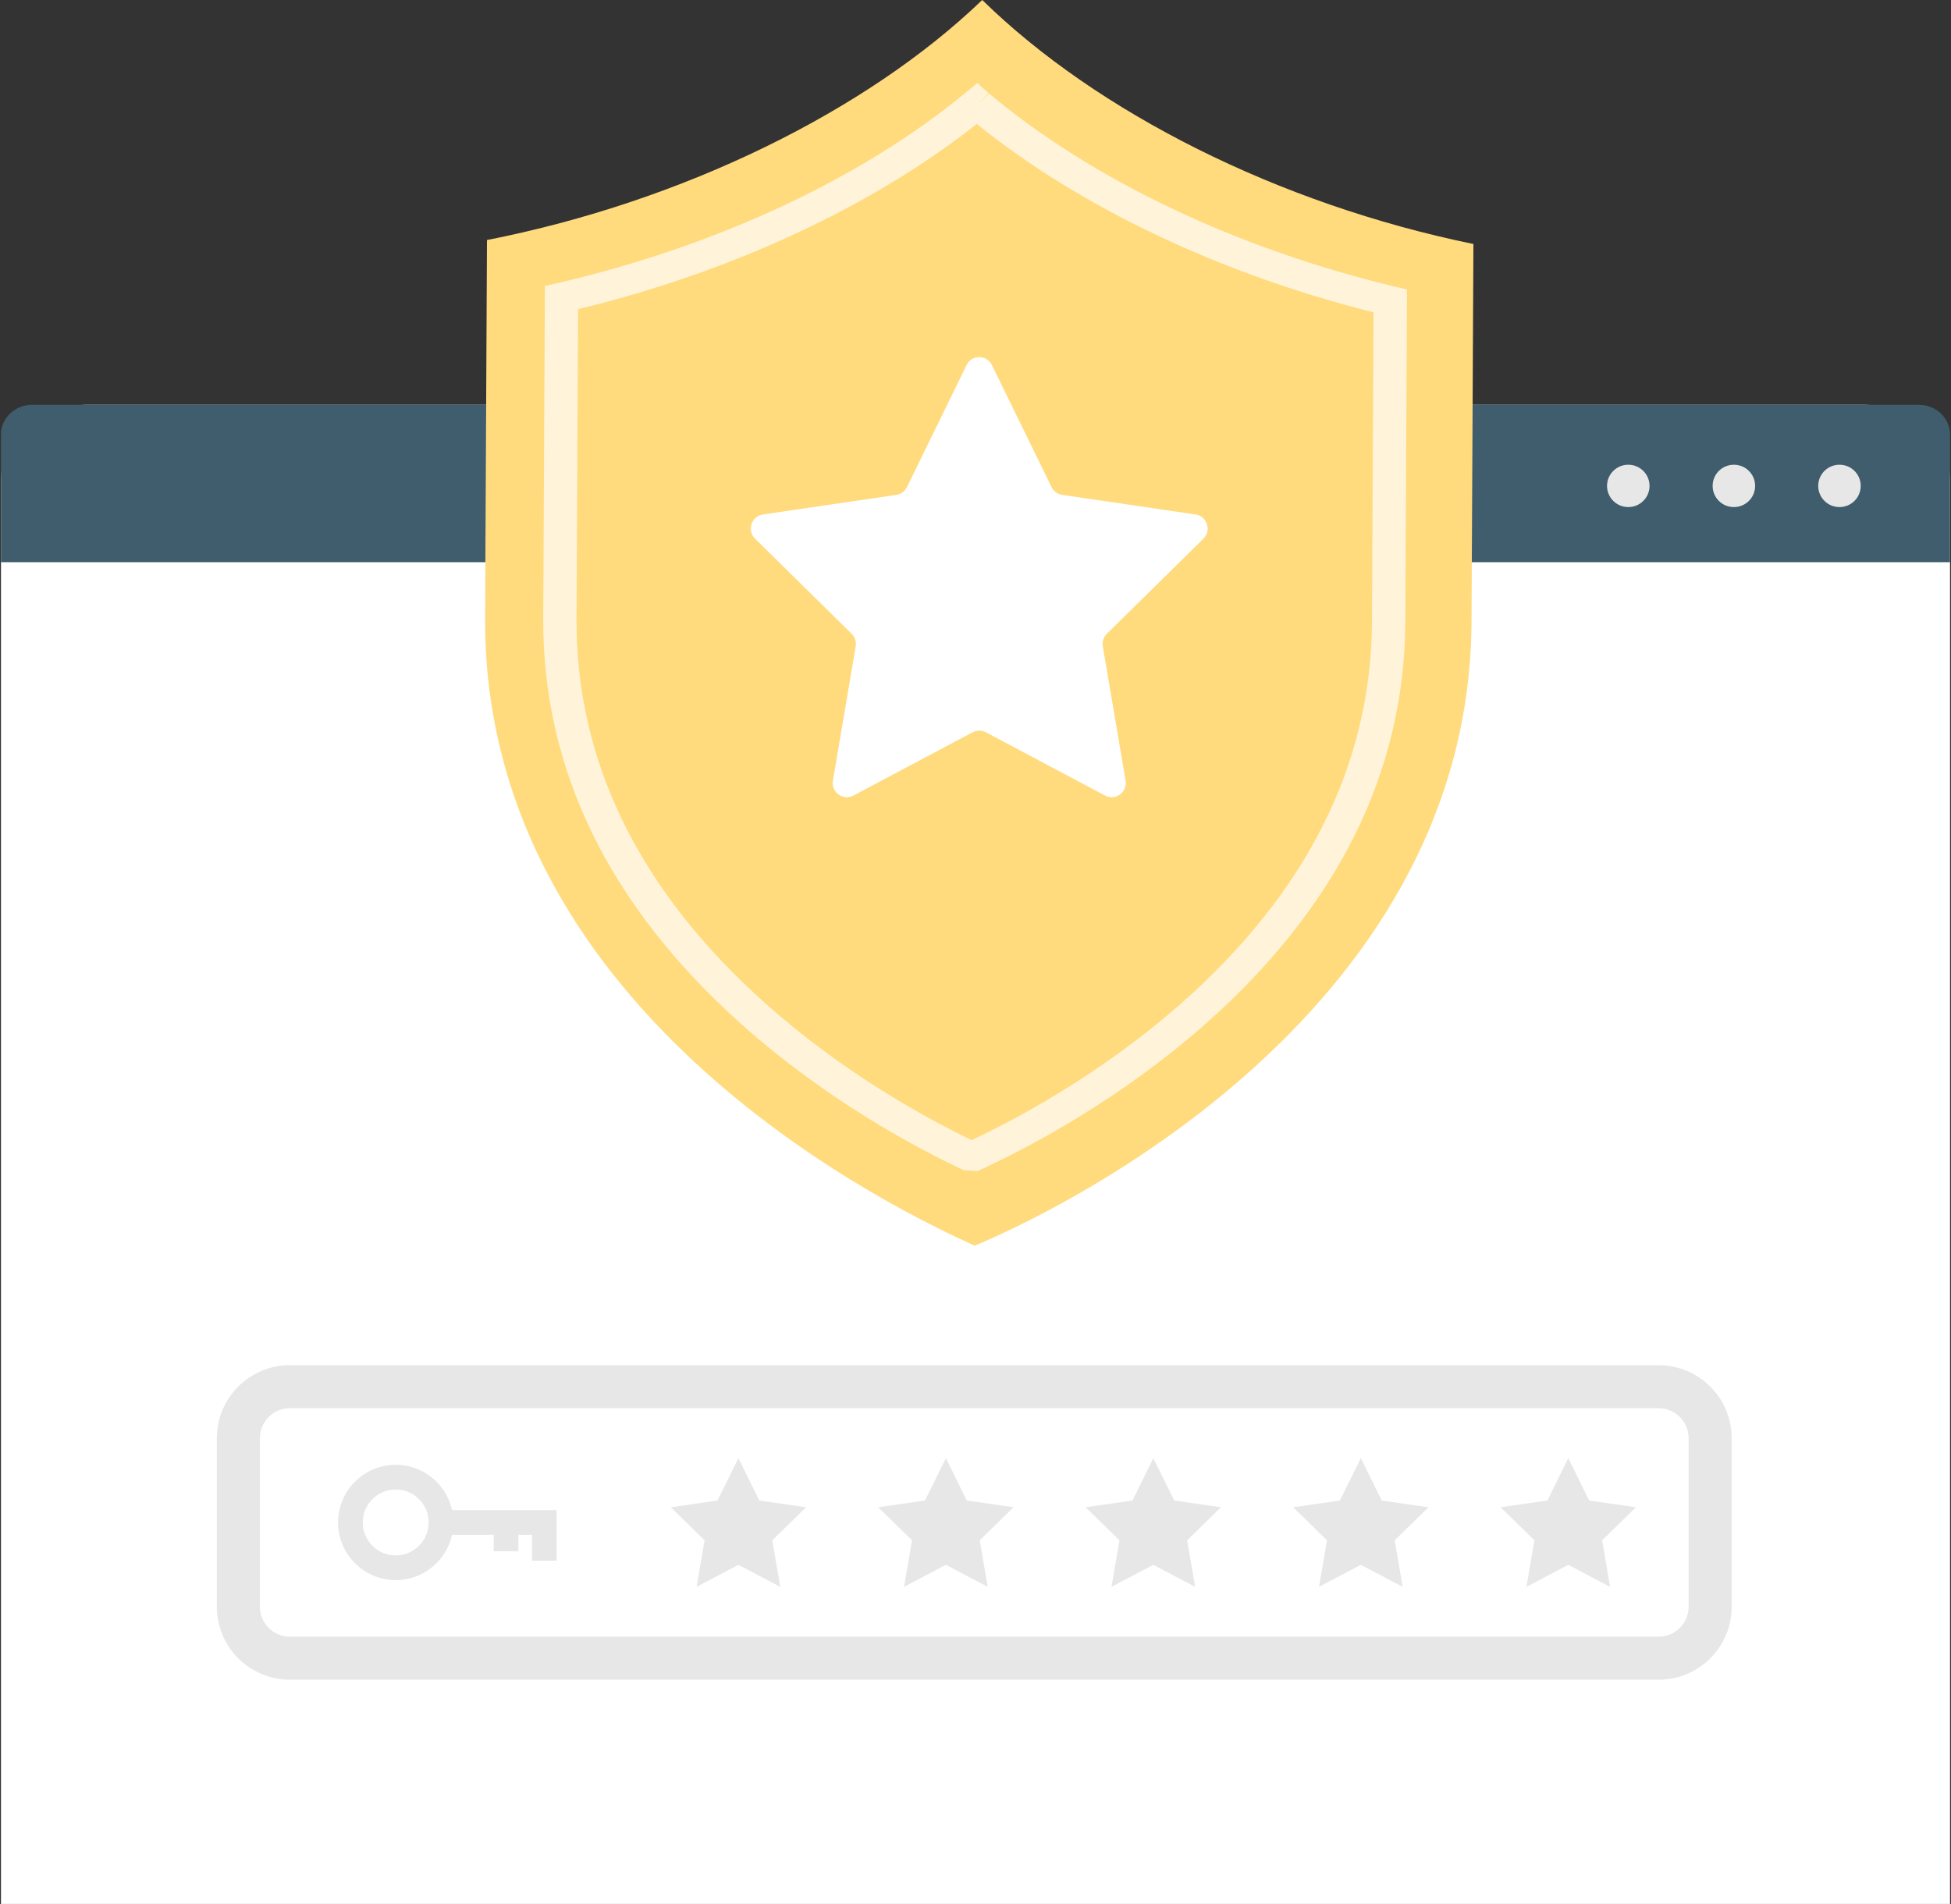
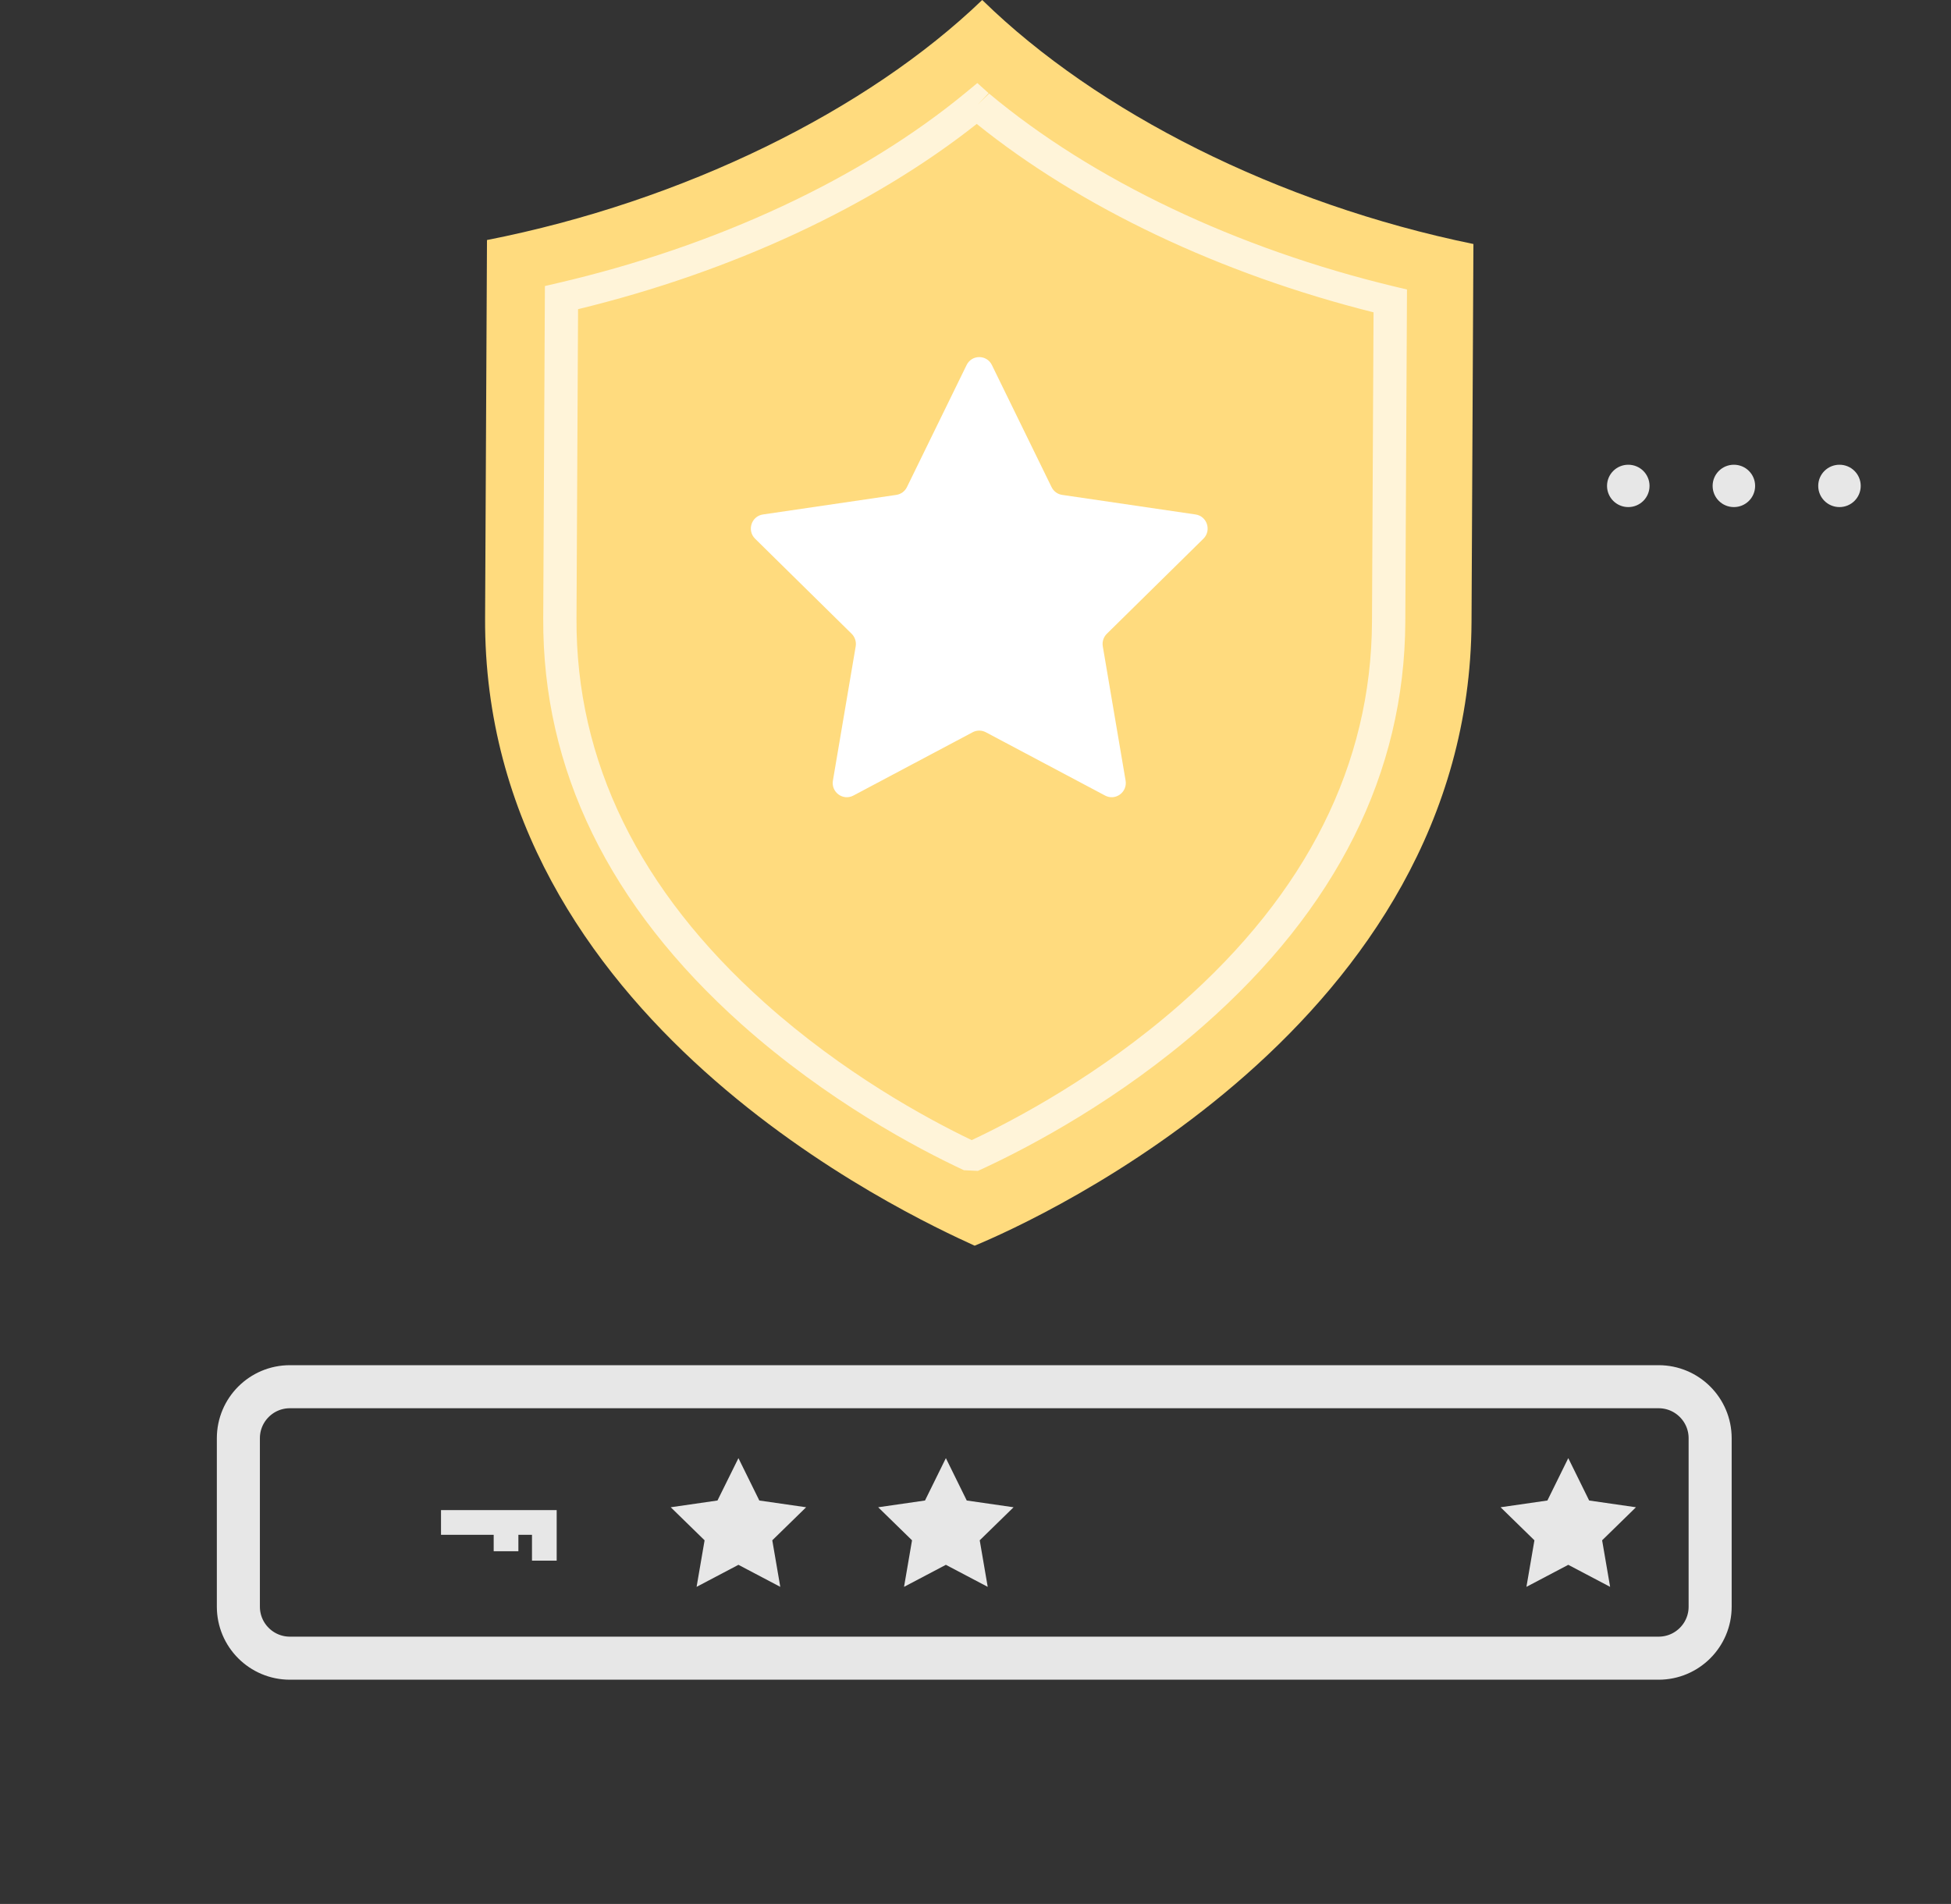
<svg xmlns="http://www.w3.org/2000/svg" width="208" height="203" viewBox="0 0 208 203" fill="none">
  <rect x="0" y="0" width="208" height="203" fill="#333333" stroke="none" />
-   <path d="M9.337 43.157H198.664C203.761 43.157 207.898 46.746 207.898 51.168V203H0.103V51.168C0.103 46.746 4.239 43.157 9.337 43.157Z" fill="white" />
-   <path d="M204.547 43.157H3.443C1.594 43.157 0.103 44.581 0.103 46.328V59.941H207.898V46.328C207.898 44.572 206.396 43.157 204.558 43.157H204.547Z" fill="#3F5D6D" />
  <path d="M175.86 51.808C175.86 53.057 174.848 54.066 173.594 54.066C172.341 54.066 171.329 53.057 171.329 51.808C171.329 50.559 172.341 49.551 173.594 49.551C174.848 49.551 175.86 50.559 175.86 51.808Z" fill="#E7E7E7" />
  <path d="M187.117 51.808C187.117 53.057 186.106 54.066 184.852 54.066C183.599 54.066 182.587 53.057 182.587 51.808C182.587 50.559 183.599 49.551 184.852 49.551C186.106 49.551 187.117 50.559 187.117 51.808Z" fill="#E7E7E7" />
  <path d="M198.375 51.808C198.375 53.057 197.363 54.066 196.11 54.066C194.857 54.066 193.845 53.057 193.845 51.808C193.845 50.559 194.857 49.551 196.11 49.551C197.363 49.551 198.375 50.559 198.375 51.808Z" fill="#E7E7E7" />
-   <path d="M42.187 168.473C45.578 168.473 48.334 165.717 48.334 162.326C48.334 158.936 45.578 156.179 42.187 156.179C38.797 156.179 36.04 158.936 36.04 162.326C36.04 165.717 38.797 168.473 42.187 168.473ZM42.187 158.812C44.119 158.812 45.701 160.385 45.701 162.326C45.701 164.268 44.129 165.84 42.187 165.84C40.246 165.84 38.673 164.268 38.673 162.326C38.673 160.385 40.246 158.812 42.187 158.812Z" fill="#E7E7E7" />
  <path d="M56.716 166.399H59.349V161.01H47.017V163.643H56.716V166.399Z" fill="#E7E7E7" />
  <path d="M52.633 162.326H55.266V165.395H52.633V162.326Z" fill="#E7E7E7" />
  <path d="M167.197 155.469L164.971 159.987L159.98 160.707L163.588 164.23L162.736 169.193L167.197 166.844L171.658 169.193L170.806 164.23L174.414 160.707L169.423 159.987L167.197 155.469Z" fill="#E7E7E7" />
-   <path d="M145.082 155.469L142.847 159.987L137.865 160.707L141.473 164.23L140.621 169.193L145.082 166.844L149.543 169.193L148.69 164.23L152.299 160.707L147.308 159.987L145.082 155.469Z" fill="#E7E7E7" />
-   <path d="M122.957 155.469L120.731 159.987L115.74 160.707L119.348 164.23L118.496 169.193L122.957 166.844L127.418 169.193L126.565 164.23L130.174 160.707L125.192 159.987L122.957 155.469Z" fill="#E7E7E7" />
  <path d="M100.842 155.469L98.616 159.987L93.624 160.707L97.233 164.23L96.381 169.193L100.842 166.844L105.302 169.193L104.45 164.23L108.059 160.707L103.067 159.987L100.842 155.469Z" fill="#E7E7E7" />
  <path d="M78.726 155.469L76.491 159.987L71.509 160.707L75.118 164.23L74.265 169.193L78.726 166.844L83.187 169.193L82.335 164.23L85.943 160.707L80.952 159.987L78.726 155.469Z" fill="#E7E7E7" />
  <path d="M30.906 147.854H176.829C179.863 147.854 182.322 150.314 182.322 153.348V171.305C182.322 174.339 179.863 176.798 176.829 176.798H30.906C27.872 176.798 25.413 174.339 25.413 171.305V153.348C25.413 150.314 27.872 147.854 30.906 147.854Z" stroke="#E7E7E7" stroke-width="4.59" stroke-linecap="round" stroke-linejoin="round" />
  <path d="M104.808 0.086C104.778 0.056 104.746 0.03 104.716 0C92.446 11.8 72.868 21.474 51.918 25.592C51.912 26.848 51.877 33.808 51.717 65.893C51.503 108.692 96.866 129.607 103.91 132.817C110.734 129.996 156.669 109.117 156.882 66.318C157.043 34.235 157.078 27.273 157.084 26.017C136.226 21.738 116.965 11.945 104.808 0.086Z" fill="#FFDB7E" />
  <path opacity="0.7" d="M104.239 124.845L102.766 124.771C97.841 122.472 88.21 117.385 79.014 109.171C64.932 96.579 57.835 82.036 57.915 65.942L58.093 30.498L59.417 30.189C76.362 26.263 91.819 19.056 102.944 9.888L104.195 8.854L105.398 9.935L104.242 11.144L105.451 9.977C116.481 19.201 131.835 26.507 148.679 30.552L150.001 30.866L149.823 66.311C149.743 82.404 142.5 96.888 128.299 109.364C119.323 117.248 109.887 122.211 105.06 124.471L104.242 124.848L104.239 124.845ZM61.628 32.966L61.462 65.954C61.388 81.166 68.136 94.942 81.516 106.908C89.896 114.403 98.656 119.188 103.593 121.561C108.252 119.372 117.252 114.605 125.813 107.086C139.311 95.225 146.195 81.501 146.27 66.296L146.436 33.302C130.107 29.203 115.189 22.12 104.132 13.214C92.99 22.023 78.01 28.987 61.625 32.966H61.628Z" fill="white" />
  <path d="M103.701 78.072L90.98 84.825C89.878 85.41 88.587 84.466 88.799 83.225L91.227 68.919C91.31 68.426 91.148 67.924 90.795 67.573L80.506 57.443C79.612 56.564 80.106 55.035 81.338 54.854L95.559 52.766C96.05 52.695 96.473 52.383 96.691 51.934L103.051 38.921C103.604 37.792 105.198 37.792 105.748 38.921L112.108 51.934C112.326 52.383 112.749 52.695 113.24 52.766L127.461 54.854C128.693 55.035 129.187 56.564 128.293 57.443L118.004 67.573C117.648 67.921 117.486 68.426 117.572 68.919L120.001 83.225C120.212 84.466 118.921 85.41 117.819 84.825L105.098 78.072C104.66 77.84 104.136 77.84 103.698 78.072H103.701Z" fill="white" />
</svg>